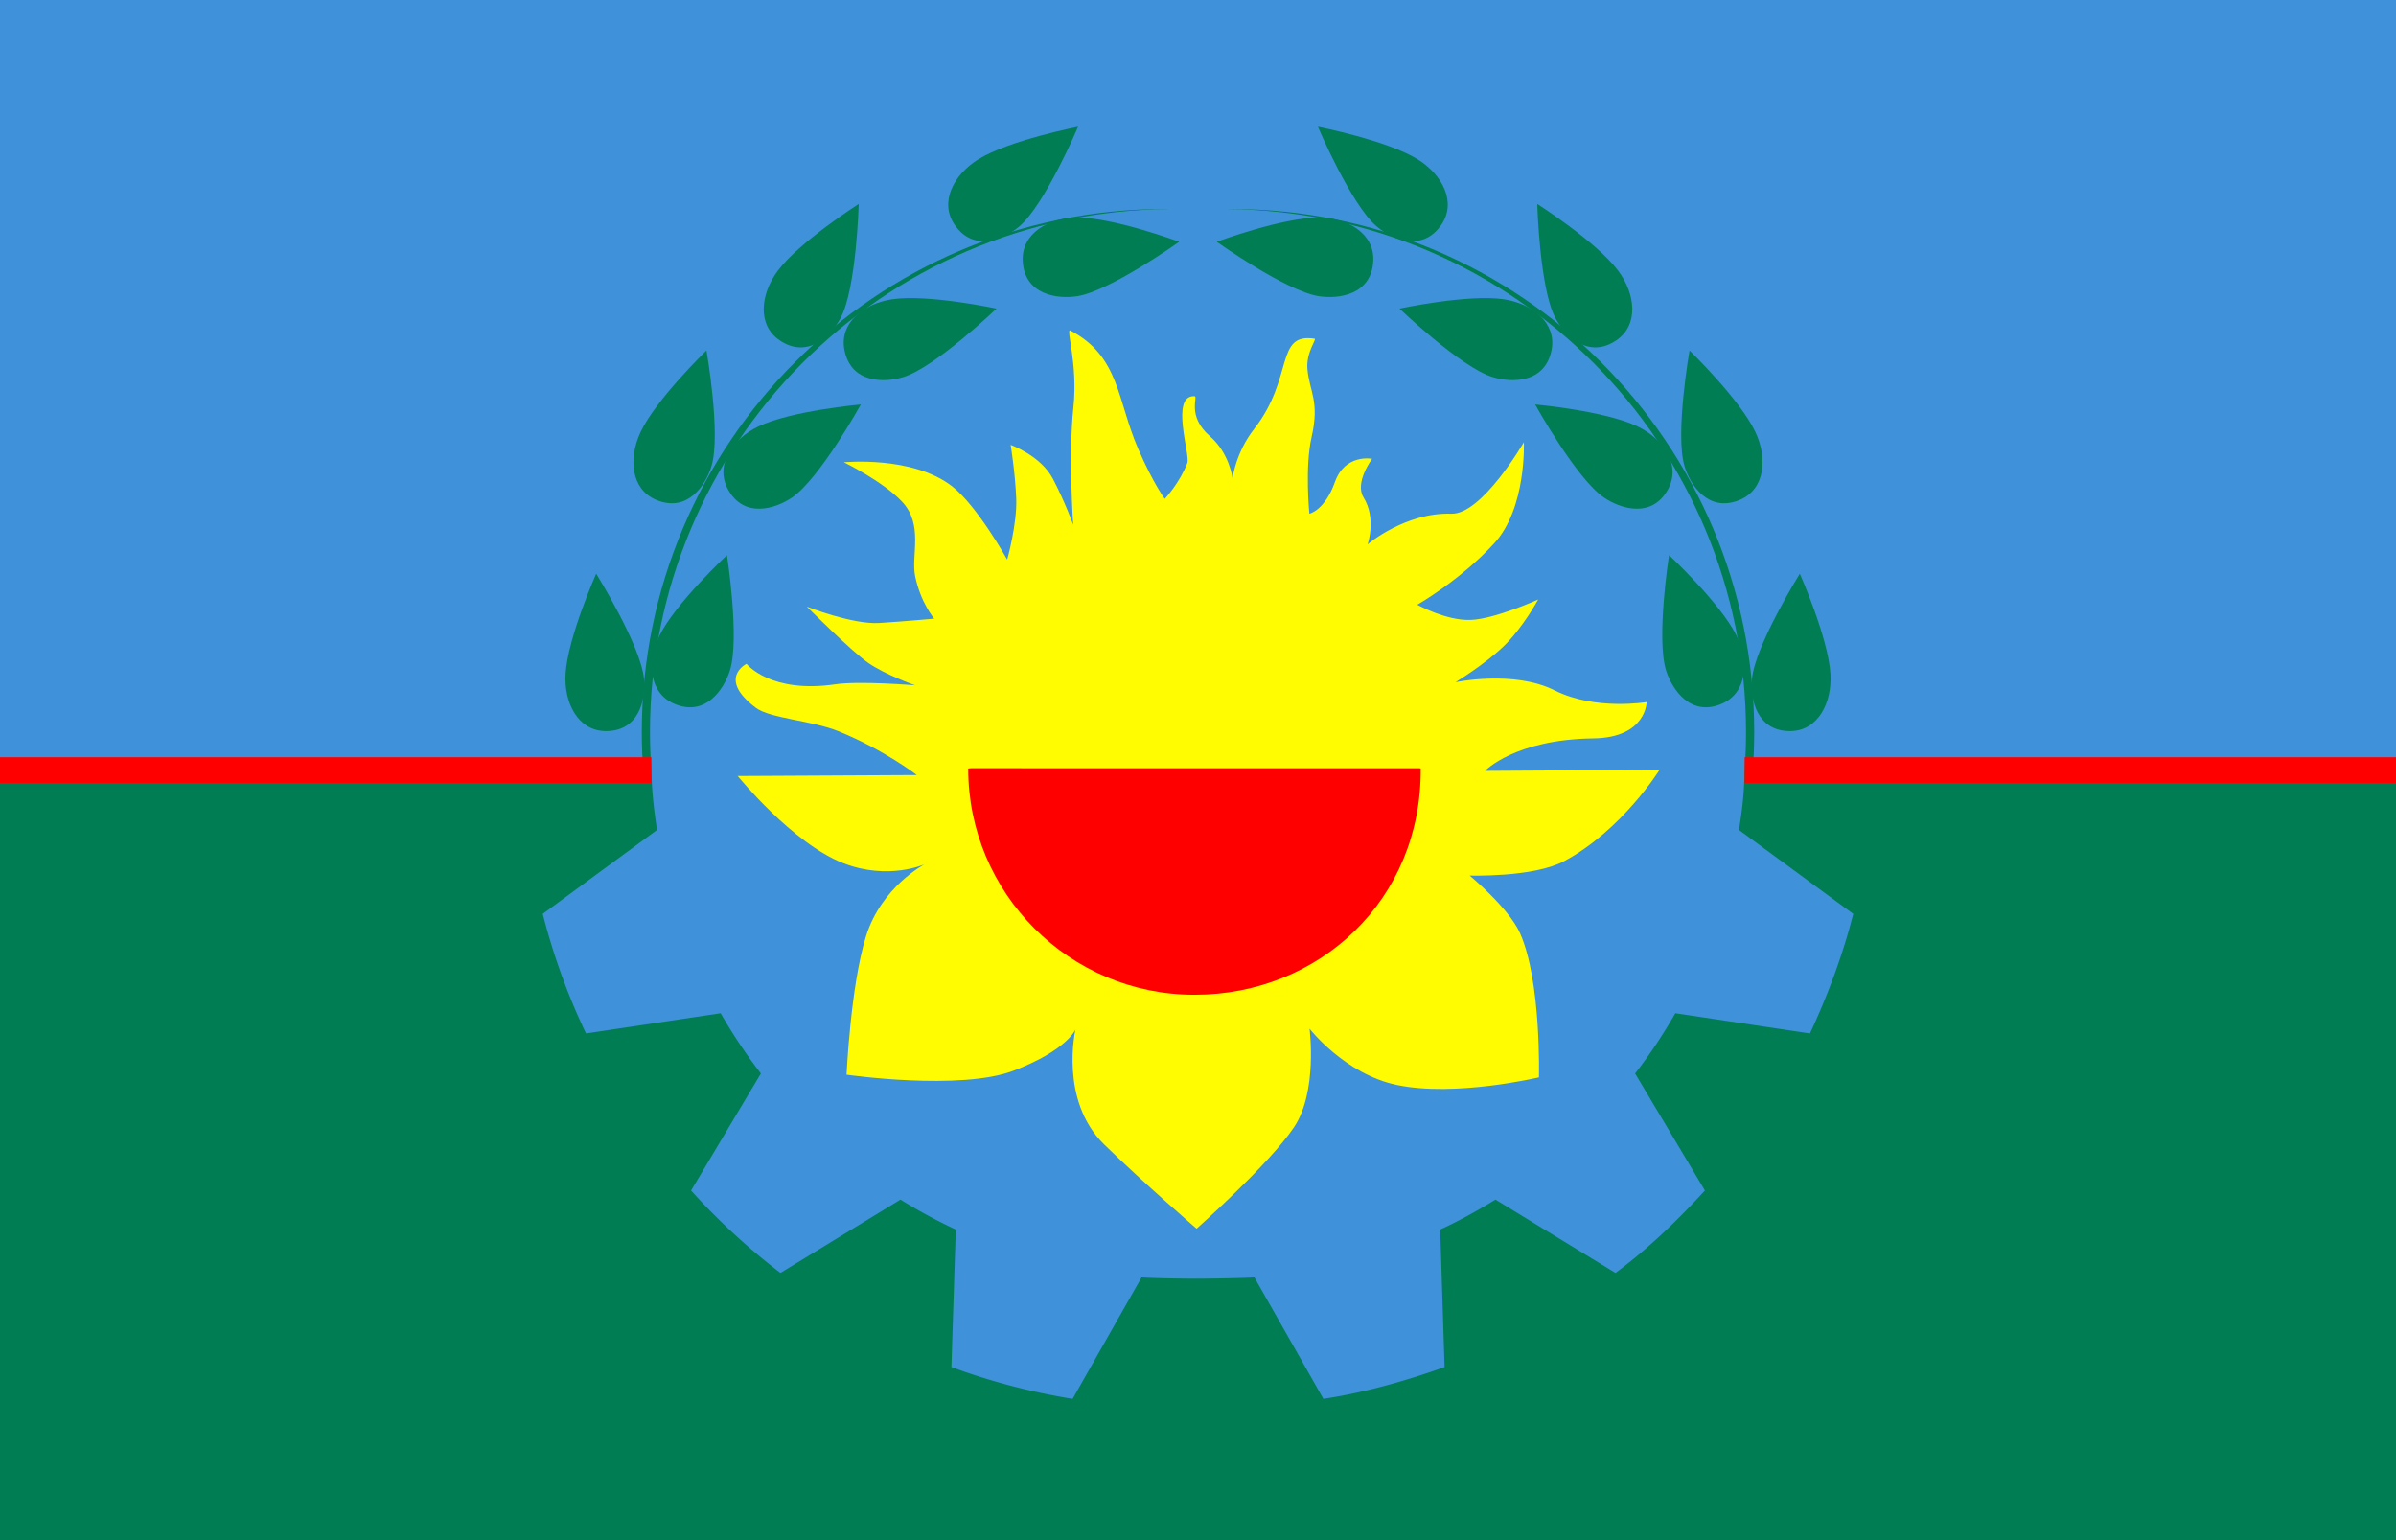
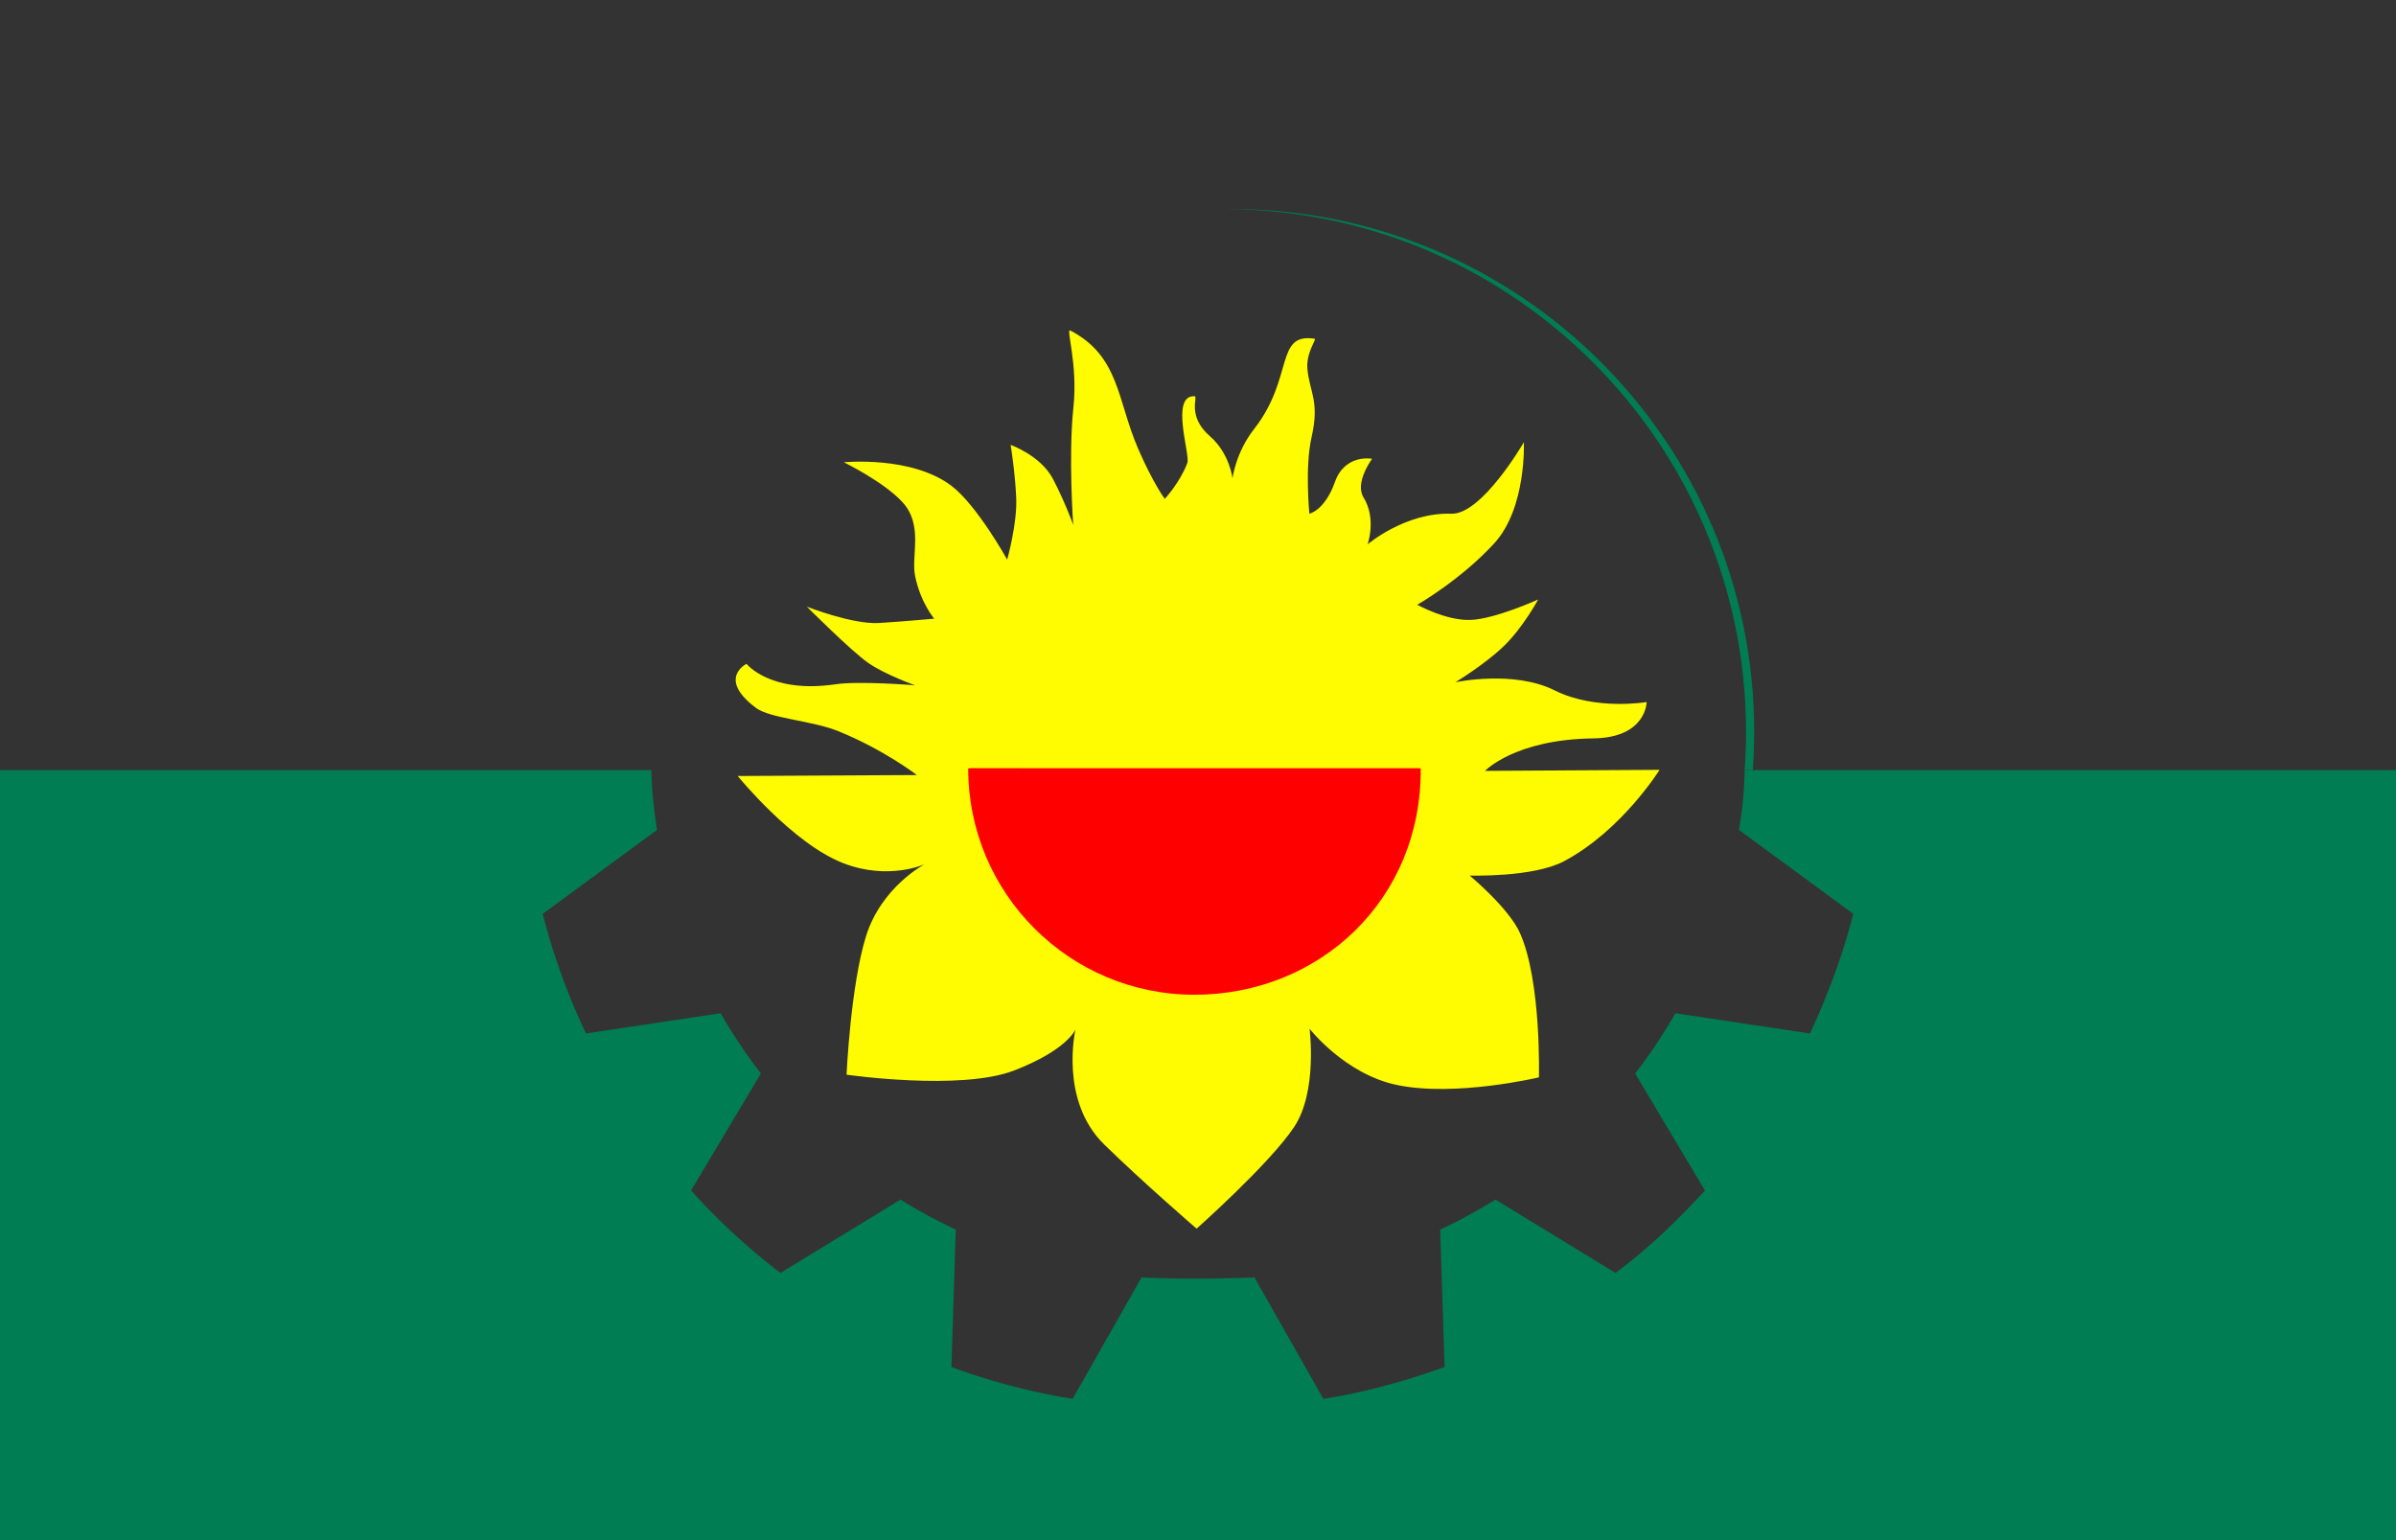
<svg xmlns="http://www.w3.org/2000/svg" width="1400.001" height="900" xml:space="preserve">
  <rect width="100%" height="100%" fill="#333333" stroke="none" />
-   <path fill="#3F91D9" style="stroke-width:2.423;fill:#3f91d9;fill-opacity:1" d="M0 0h1400v869.157H0z" />
  <path fill="#fffb00" d="M507.334 496.1c-29.788-11.51-61.783-50.986-61.783-50.986l104.656-.56s-18.967-14.692-45.767-25.587c-15.46-6.286-40.017-7.441-48.342-13.727-22.755-17.183-5.395-25.67-5.395-25.67s13.884 17.572 51.947 11.943c14.082-2.084 46.552.597 46.552.597s-17.478-6.18-27.454-13.13c-9.976-6.95-35.806-32.827-35.806-32.827s26.787 10.554 42.373 9.549c15.587-1.005 32.047-2.533 32.047-2.533s-7.942-9.227-11.158-24.92c-2.47-12.049 5.15-29.982-7.759-43.568-11.34-11.936-33.88-22.892-33.88-22.892s39.848-3.965 63.124 13.94c14.787 11.375 32.319 42.92 32.319 42.92s5.877-20.838 5.28-35.758c-.596-14.92-3.25-31.255-3.25-31.255s17.574 6.188 24.736 19.915c7.162 13.727 11.815 26.79 11.815 26.79s-2.891-40.376.107-68.567c2.736-25.728-4.627-46.459-1.8-44.988 28.793 14.997 27.341 40.734 39.588 68.982 8.907 20.547 15.596 29.392 15.596 29.392s8.857-9.417 13.197-20.993c1.797-4.799-10.196-39.588 4.199-38.99 2.397.101-4.798 11.398 8.998 23.394 11.537 10.033 13.194 24.593 13.194 24.593s1.8-14.997 12.597-28.792c23.498-30.025 11.996-56.385 35.39-52.785 1.353.207-5.179 8.138-4.2 17.995 1.33 13.378 7.198 18.594 2.4 39.588-3.97 17.386-1.28 44.673-1.28 44.673s8.952-1.79 14.92-18.502c5.968-16.71 21.734-13.583 21.734-13.583s-10.361 13.908-5.023 22.536c7.759 12.533 2.387 27.453 2.387 27.453s22.037-18.8 48.939-17.904c17.904.597 42.374-41.777 42.374-41.777s1.65 38.401-17.308 59.084c-19.695 21.486-44.971 35.898-44.971 35.898s16.92 9.436 31.245 8.864c14.323-.573 39.39-11.937 39.39-11.937s-8.993 16.668-20.292 27.454c-11.3 10.785-28.05 20.888-28.05 20.888s34.018-7.238 57.89 4.737c23.873 11.974 53.843 6.851 53.843 6.851s-.127 20.834-31.164 21.237c-45.954.597-63.26 18.97-63.26 18.97l101.972-.6s-21.939 35.332-55.785 53.384c-17.993 9.6-55.184 8.398-55.184 8.398s22.815 18.87 29.394 33.592c12.595 28.19 11.077 84.332 11.077 84.332s-48.867 11.638-83.058 4.44c-30.404-6.4-50.968-32.872-50.968-32.872s4.837 36.685-9.014 57.463c-14.395 21.593-56.984 59.384-56.984 59.384s-31.185-26.902-53.985-49.188c-26.394-25.794-16.792-67.182-16.792-67.182s-4.801 11.996-35.993 23.995c-31.192 11.998-97.773 2.399-97.773 2.399s2.4-52.186 11.397-80.979c8.998-28.792 34.19-41.987 34.19-41.987s-20.996 9.604-47.39-.592z" style="stroke-width:2.387;fill:#fffb00;fill-opacity:1" transform="matrix(1 0 0 1 -14.505 8.351)" />
  <path fill="red" d="M844.03 440.6s.598.096.598.148c.596 76.691-59.185 132.195-132.195 132.195-73.01 0-132.195-59.188-132.195-132.195 0-.069 1.788-.19 1.788-.19z" style="stroke-width:2.387;fill:red;fill-opacity:1" transform="matrix(1 0 0 1 -14.505 8.351)" />
  <path fill="#007D52" d="M0 900V450h380.596c.299 13.08 1.416 22.372 3.295 34.998l-66.763 49.032a380.361 380.361 0 0 0 25.279 69.878l78.673-11.812a308.133 308.133 0 0 0 23.504 35.205l-40.793 68.39a385.148 385.148 0 0 0 52.245 48.163l70.13-42.851a307.593 307.593 0 0 0 32.31 17.491l-2.557 80.36a380.216 380.216 0 0 0 70.825 18.583l40.288-70.978c7.083.487 25.155.751 32.362.751 6.57 0 27.107-.345 33.574-.751l40.288 70.978c24.37-3.703 48.191-10.516 70.825-18.583l-2.557-80.36c11.206-5.123 21.875-11.112 32.31-17.491l70.13 42.851c19.39-14.433 35.924-30.397 52.246-48.163l-40.794-68.39c8.795-11.306 16.331-22.715 23.505-35.205l78.672 11.812c10.122-21.7 19.332-46.196 25.279-69.878l-66.763-49.032c2.118-13.44 2.975-21.037 3.295-34.998H1400v449.995H0Z" style="stroke-width:2.387;fill:#007d52;fill-opacity:1" />
  <g style="fill:#007d52;fill-opacity:1" fill="#007D52">
-     <path d="M380.916 444.823c-.53-7.36-.811-14.786-.811-22.28 0-167.963 135.524-304.254 303.182-305.539-.797-.005-1.59-.03-2.387-.03-168.76 0-305.57 136.809-305.57 305.569 0 7.494.284 14.92.812 22.28z" style="stroke-width:2.387;fill:#007d52;fill-opacity:1" transform="translate(-.32 5.177)" />
-     <path d="M376.62 391.585c1.085 11.717-2.744 30.731-22.584 30.45-15.997-.227-24.233-16.48-23.252-33.348 1.227-21.125 17.892-58.598 17.892-58.598s26.138 42 27.943 61.496zM416.06 267.123c-3.37 11.275-14.019 27.482-32.32 19.814-14.755-6.183-16.326-24.336-9.119-39.62 9.026-19.138 38.48-47.677 38.48-47.677s8.566 48.721 2.958 67.483zM491.456 180.72c-5.56 10.37-19.244 24.117-35.635 12.935-13.215-9.015-11.117-27.115-.993-40.643 12.68-16.938 47.256-38.996 47.256-38.996s-1.373 49.45-10.628 66.704zM595.973 127.088c-8.967 7.618-26.728 15.41-37.898-.995-9.005-13.223-.432-29.301 13.937-38.19 17.997-11.131 58.244-19.016 58.244-19.016s-19.36 45.525-34.283 58.201zM426.757 386.784c-3.584 11.208-14.541 27.21-32.692 19.194-14.634-6.465-15.86-24.642-8.362-39.786 9.389-18.962 39.382-46.936 39.382-46.936s7.635 48.876 1.672 67.528zM463.172 285.514c-9.71 6.646-28.184 12.548-37.59-4.925-7.582-14.087 2.614-29.189 17.83-36.537 19.056-9.2 59.904-12.862 59.904-12.862s-23.985 43.266-40.144 54.324zM528.175 215.173c-11.242 3.476-30.636 3.646-34.449-15.825-3.074-15.698 11.132-27.107 27.843-29.626 20.927-3.148 61.028 5.44 61.028 5.44s-35.713 34.23-54.422 40.011zM629.736 167.903c-11.624 1.827-30.841-.79-31.82-20.609-.788-15.978 14.91-25.226 31.808-25.317 21.16-.114 59.615 14.145 59.615 14.145s-40.26 28.747-59.603 31.781z" style="stroke-width:2.387;fill:#007d52;fill-opacity:1" transform="translate(-.32 5.177)" />
-   </g>
+     </g>
  <g style="fill:#007d52;fill-opacity:1" fill="#007D52">
    <path d="M1037.8 444.823c.532-7.36.812-14.786.812-22.28 0-167.963-135.525-304.254-303.183-305.539.798-.005 1.59-.03 2.388-.03 168.76 0 305.57 136.809 305.57 305.569 0 7.494-.283 14.92-.813 22.28z" style="stroke-width:2.387;fill:#007d52;fill-opacity:1" transform="translate(-18.396 5.177)" />
-     <path d="M1042.097 391.585c-1.084 11.717 2.743 30.731 22.584 30.45 15.997-.227 24.233-16.48 23.251-33.348-1.227-21.125-17.892-58.598-17.892-58.598s-26.138 42-27.943 61.496zM1002.657 267.123c3.366 11.275 14.018 27.482 32.319 19.814 14.755-6.183 16.326-24.336 9.117-39.62-9.026-19.138-38.48-47.677-38.48-47.677s-8.564 48.721-2.956 67.483zM927.258 180.72c5.562 10.37 19.244 24.117 35.637 12.935 13.213-9.015 11.117-27.115.993-40.643-12.679-16.938-47.256-38.996-47.256-38.996s1.373 49.45 10.626 66.704zM822.744 127.088c8.966 7.618 26.727 15.41 37.895-.995 9.005-13.223.434-29.301-13.937-38.19-17.997-11.131-58.244-19.016-58.244-19.016s19.363 45.525 34.286 58.201zM991.962 386.784c3.581 11.208 14.541 27.21 32.689 19.194 14.636-6.465 15.863-24.642 8.365-39.786-9.392-18.962-39.385-46.936-39.385-46.936s-7.632 48.876-1.669 67.528zM955.544 285.514c9.71 6.646 28.185 12.548 37.588-4.925 7.582-14.087-2.614-29.189-17.83-36.537-19.056-9.2-59.904-12.862-59.904-12.862s23.987 43.266 40.146 54.324zM890.54 215.173c11.243 3.476 30.637 3.646 34.45-15.825 3.075-15.698-11.132-27.107-27.843-29.626-20.926-3.148-61.025 5.44-61.025 5.44s35.71 34.23 54.417 40.011zM788.98 167.903c11.624 1.827 30.842-.79 31.82-20.609.788-15.978-14.91-25.226-31.808-25.317-21.16-.114-59.614 14.145-59.614 14.145s40.259 28.747 59.602 31.781z" style="stroke-width:2.387;fill:#007d52;fill-opacity:1" transform="translate(-18.396 5.177)" />
  </g>
-   <path style="fill:none;fill-opacity:1;stroke:red;stroke-width:15;stroke-linecap:butt;stroke-linejoin:miter;stroke-miterlimit:4;stroke-dasharray:none;stroke-opacity:1" d="M0 450h380.596M1019.404 450H1400" />
</svg>